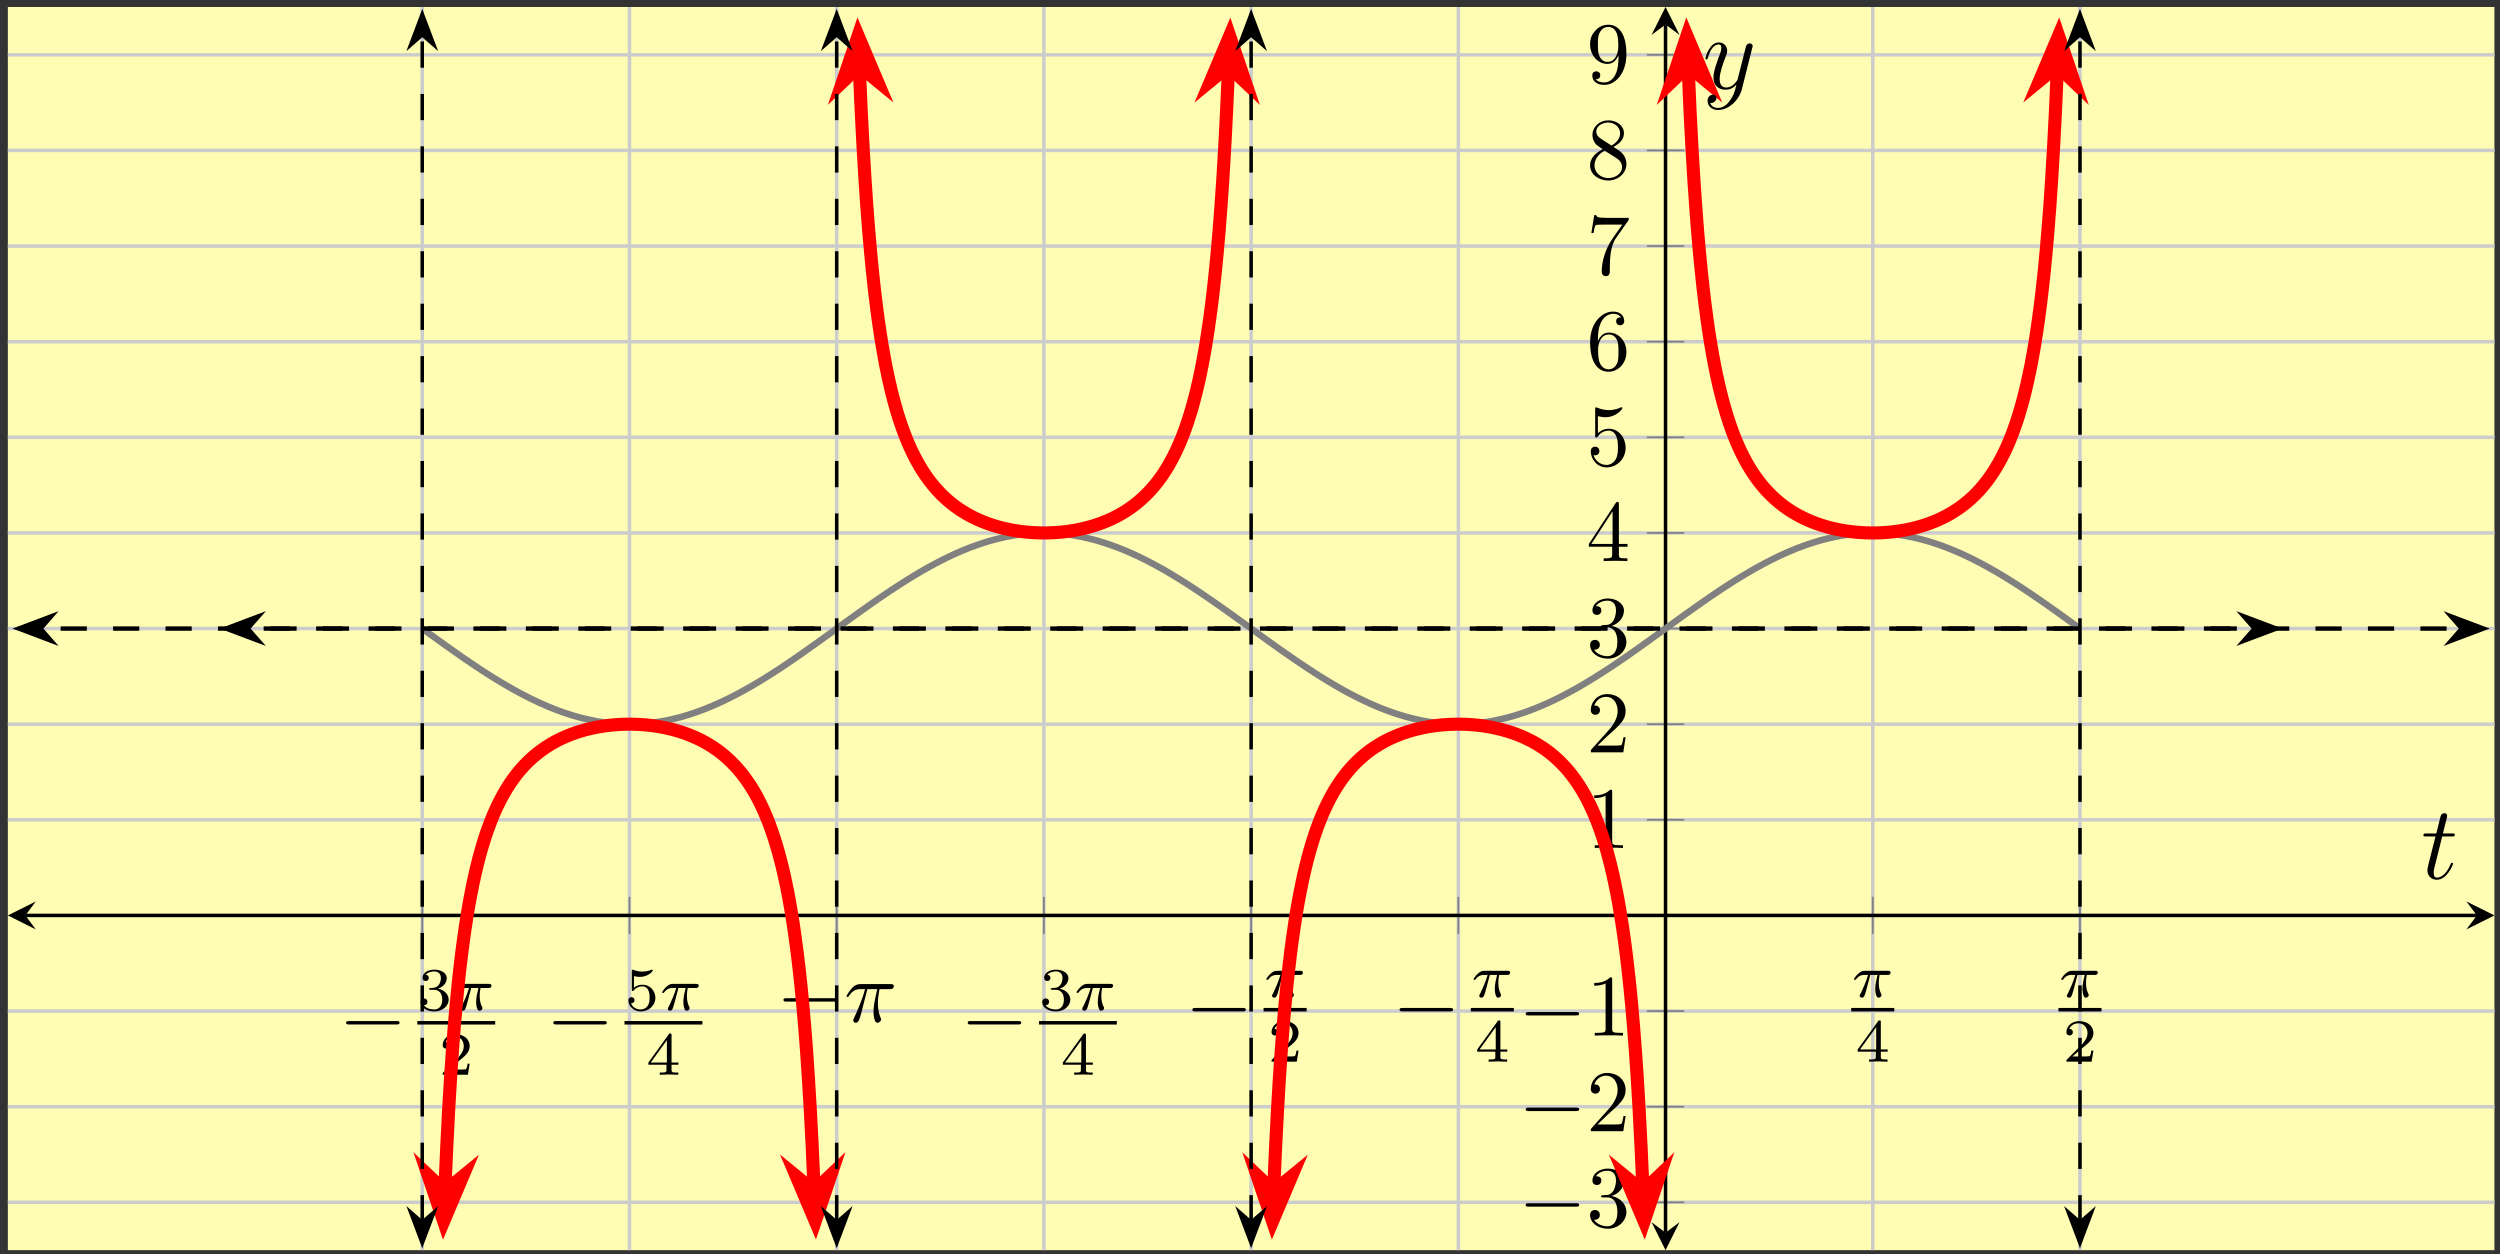
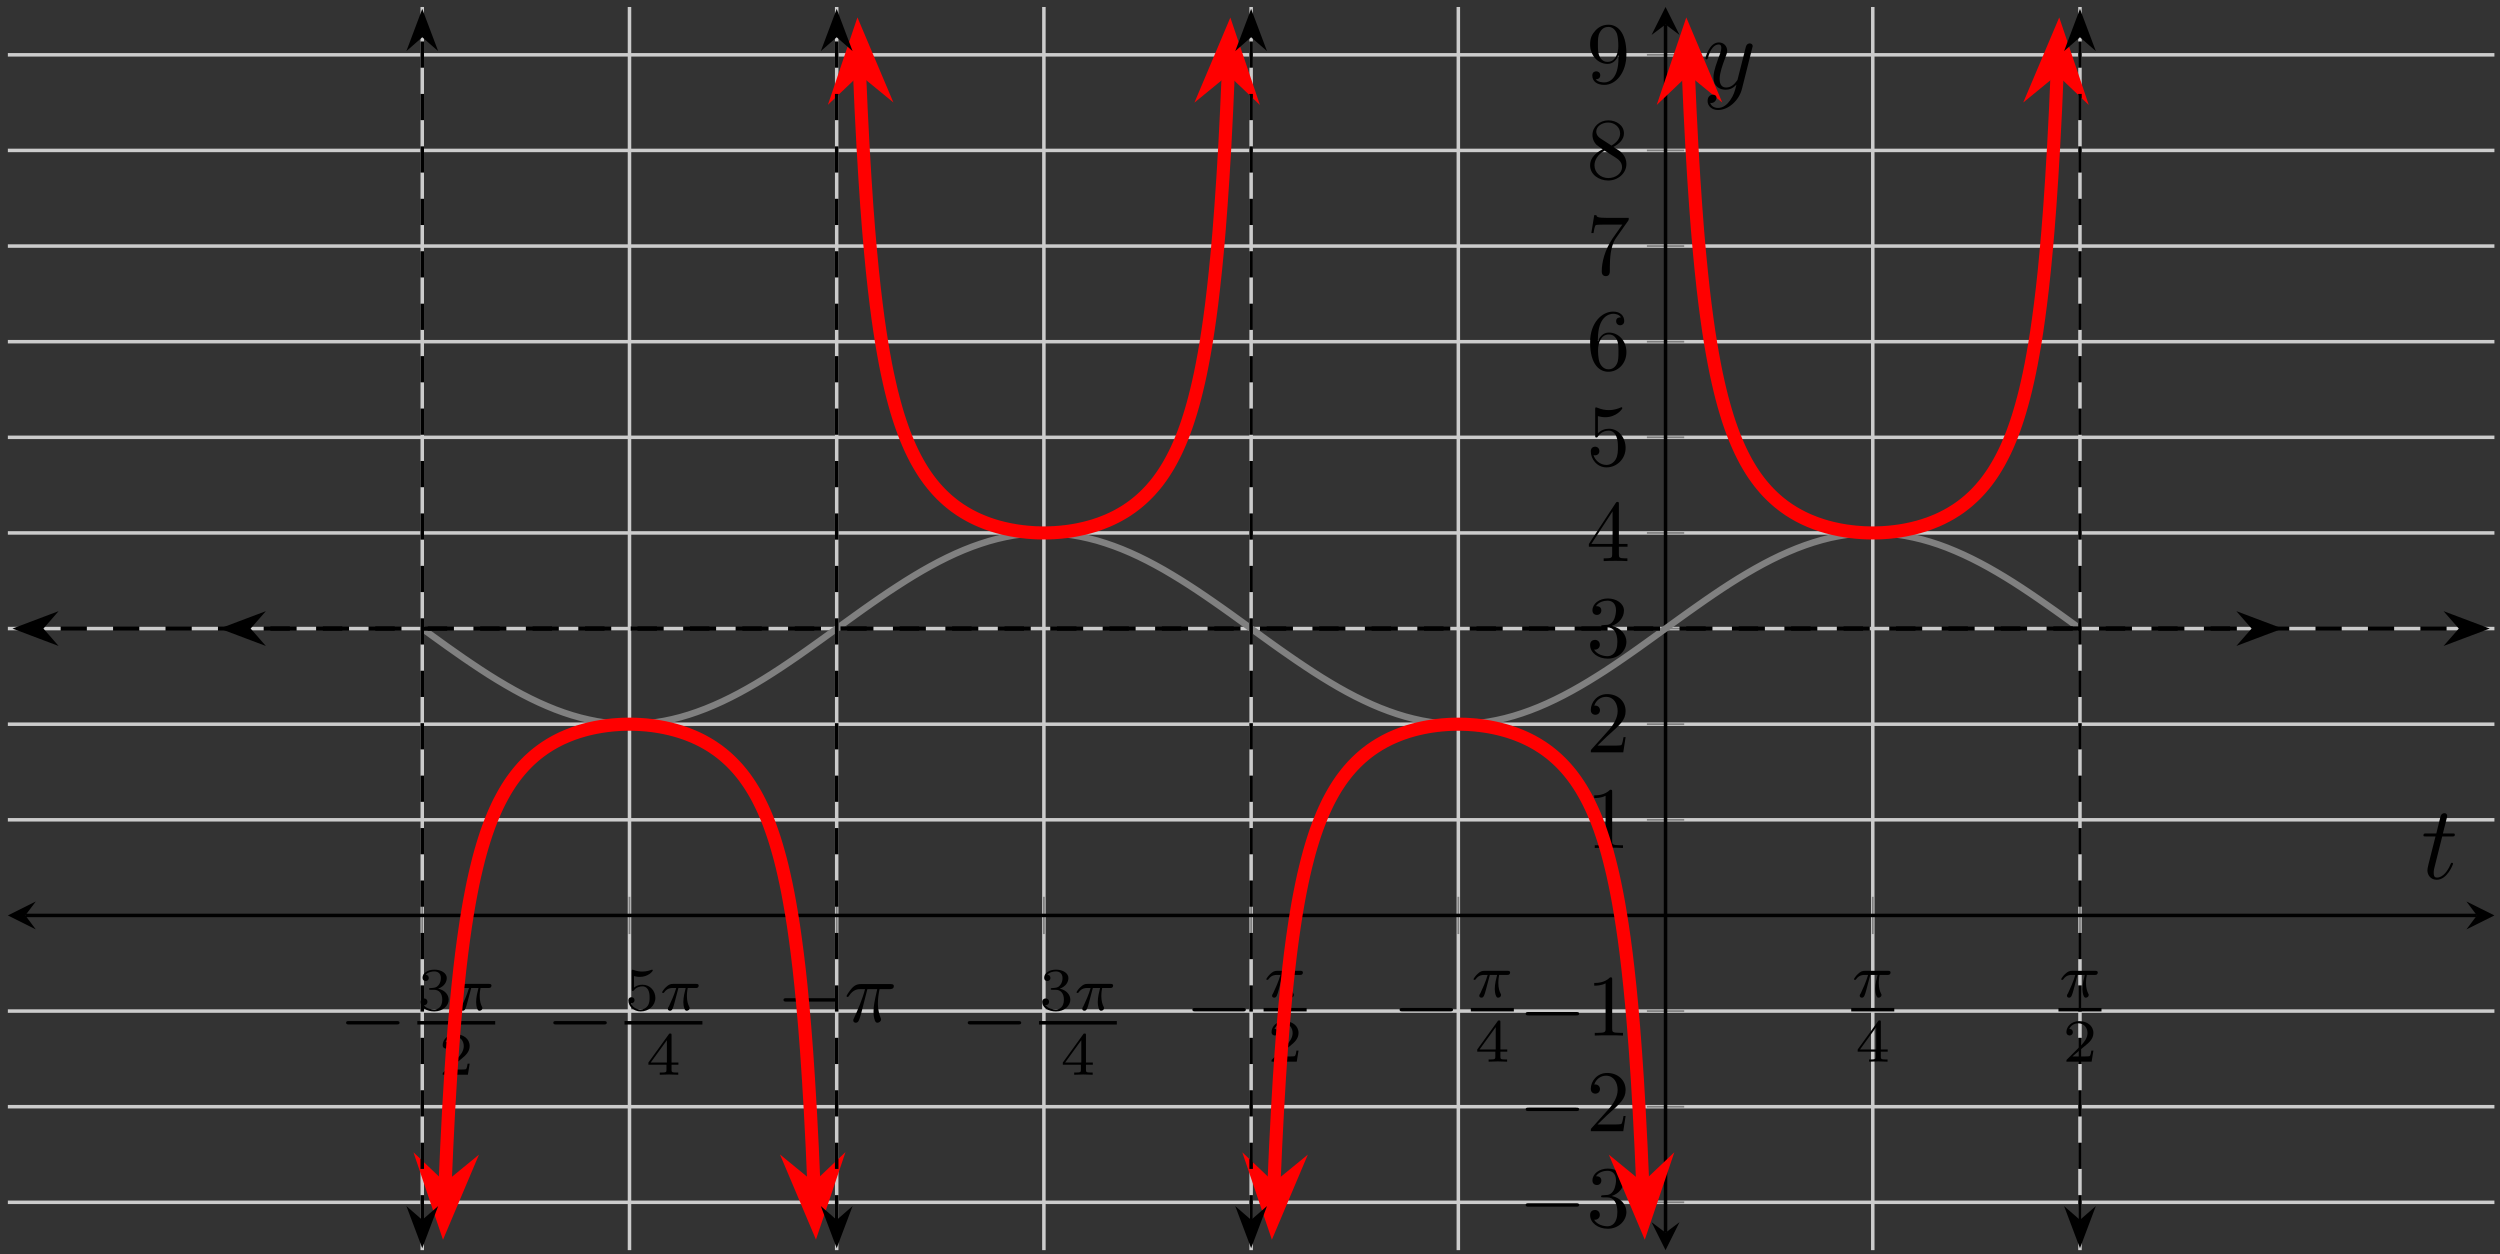
<svg xmlns="http://www.w3.org/2000/svg" xmlns:xlink="http://www.w3.org/1999/xlink" width="285pt" height="143pt" viewBox="0 0 285 143" version="1.1">
  <rect x="0" y="0" width="285" height="143" fill="#333333" stroke="none" />
  <defs>
    <g>
      <symbol overflow="visible" id="glyph0-0">
        <path style="stroke:none;" d="" />
      </symbol>
      <symbol overflow="visible" id="glyph0-1">
        <path style="stroke:none;" d="M 6.562 -2.297 C 6.734 -2.297 6.922 -2.297 6.922 -2.5 C 6.922 -2.688 6.734 -2.688 6.562 -2.688 L 1.172 -2.688 C 1 -2.688 0.828 -2.688 0.828 -2.5 C 0.828 -2.297 1 -2.297 1.172 -2.297 Z M 6.562 -2.297 " />
      </symbol>
      <symbol overflow="visible" id="glyph1-0">
        <path style="stroke:none;" d="" />
      </symbol>
      <symbol overflow="visible" id="glyph1-1">
        <path style="stroke:none;" d="M 1.906 -2.328 C 2.453 -2.328 2.844 -1.953 2.844 -1.203 C 2.844 -0.344 2.328 -0.078 1.938 -0.078 C 1.656 -0.078 1.031 -0.156 0.75 -0.578 C 1.078 -0.578 1.156 -0.812 1.156 -0.969 C 1.156 -1.188 0.984 -1.344 0.766 -1.344 C 0.578 -1.344 0.375 -1.219 0.375 -0.938 C 0.375 -0.281 1.094 0.141 1.938 0.141 C 2.906 0.141 3.578 -0.516 3.578 -1.203 C 3.578 -1.75 3.141 -2.297 2.375 -2.453 C 3.094 -2.719 3.359 -3.234 3.359 -3.672 C 3.359 -4.219 2.734 -4.625 1.953 -4.625 C 1.188 -4.625 0.594 -4.25 0.594 -3.688 C 0.594 -3.453 0.75 -3.328 0.953 -3.328 C 1.172 -3.328 1.312 -3.484 1.312 -3.672 C 1.312 -3.875 1.172 -4.031 0.953 -4.047 C 1.203 -4.344 1.672 -4.422 1.938 -4.422 C 2.25 -4.422 2.688 -4.266 2.688 -3.672 C 2.688 -3.375 2.594 -3.047 2.406 -2.844 C 2.188 -2.578 1.984 -2.562 1.641 -2.531 C 1.469 -2.516 1.453 -2.516 1.422 -2.516 C 1.406 -2.516 1.344 -2.5 1.344 -2.422 C 1.344 -2.328 1.406 -2.328 1.531 -2.328 Z M 1.906 -2.328 " />
      </symbol>
      <symbol overflow="visible" id="glyph1-2">
        <path style="stroke:none;" d="M 3.516 -1.266 L 3.281 -1.266 C 3.266 -1.109 3.188 -0.703 3.094 -0.641 C 3.047 -0.594 2.516 -0.594 2.406 -0.594 L 1.125 -0.594 C 1.859 -1.234 2.109 -1.438 2.516 -1.766 C 3.031 -2.172 3.516 -2.609 3.516 -3.266 C 3.516 -4.109 2.781 -4.625 1.891 -4.625 C 1.031 -4.625 0.438 -4.016 0.438 -3.375 C 0.438 -3.031 0.734 -2.984 0.812 -2.984 C 0.969 -2.984 1.172 -3.109 1.172 -3.359 C 1.172 -3.484 1.125 -3.734 0.766 -3.734 C 0.984 -4.219 1.453 -4.375 1.781 -4.375 C 2.484 -4.375 2.844 -3.828 2.844 -3.266 C 2.844 -2.656 2.406 -2.188 2.188 -1.938 L 0.516 -0.266 C 0.438 -0.203 0.438 -0.188 0.438 0 L 3.312 0 Z M 3.516 -1.266 " />
      </symbol>
      <symbol overflow="visible" id="glyph1-3">
        <path style="stroke:none;" d="M 1.078 -3.891 C 1.438 -3.797 1.641 -3.797 1.75 -3.797 C 2.672 -3.797 3.219 -4.422 3.219 -4.531 C 3.219 -4.609 3.172 -4.625 3.141 -4.625 C 3.125 -4.625 3.109 -4.625 3.078 -4.609 C 2.906 -4.547 2.547 -4.406 2.031 -4.406 C 1.828 -4.406 1.469 -4.422 1.016 -4.594 C 0.938 -4.625 0.922 -4.625 0.922 -4.625 C 0.828 -4.625 0.828 -4.547 0.828 -4.438 L 0.828 -2.391 C 0.828 -2.266 0.828 -2.188 0.938 -2.188 C 1 -2.188 1.016 -2.188 1.078 -2.281 C 1.375 -2.656 1.812 -2.719 2.047 -2.719 C 2.469 -2.719 2.656 -2.391 2.688 -2.328 C 2.812 -2.094 2.859 -1.828 2.859 -1.422 C 2.859 -1.219 2.859 -0.812 2.641 -0.5 C 2.469 -0.25 2.172 -0.078 1.828 -0.078 C 1.375 -0.078 0.906 -0.328 0.734 -0.797 C 1 -0.781 1.141 -0.953 1.141 -1.141 C 1.141 -1.438 0.875 -1.484 0.781 -1.484 C 0.781 -1.484 0.438 -1.484 0.438 -1.109 C 0.438 -0.484 1.016 0.141 1.844 0.141 C 2.734 0.141 3.516 -0.516 3.516 -1.406 C 3.516 -2.188 2.922 -2.906 2.062 -2.906 C 1.75 -2.906 1.391 -2.844 1.078 -2.578 Z M 1.078 -3.891 " />
      </symbol>
      <symbol overflow="visible" id="glyph1-4">
        <path style="stroke:none;" d="M 3.688 -1.141 L 3.688 -1.391 L 2.906 -1.391 L 2.906 -4.5 C 2.906 -4.641 2.906 -4.703 2.766 -4.703 C 2.672 -4.703 2.641 -4.703 2.578 -4.594 L 0.266 -1.391 L 0.266 -1.141 L 2.328 -1.141 L 2.328 -0.578 C 2.328 -0.328 2.328 -0.25 1.75 -0.25 L 1.562 -0.25 L 1.562 0 C 1.922 -0.016 2.359 -0.031 2.609 -0.031 C 2.875 -0.031 3.312 -0.016 3.672 0 L 3.672 -0.25 L 3.484 -0.25 C 2.906 -0.25 2.906 -0.328 2.906 -0.578 L 2.906 -1.141 Z M 2.375 -3.938 L 2.375 -1.391 L 0.531 -1.391 Z M 2.375 -3.938 " />
      </symbol>
      <symbol overflow="visible" id="glyph2-0">
        <path style="stroke:none;" d="" />
      </symbol>
      <symbol overflow="visible" id="glyph2-1">
        <path style="stroke:none;" d="M 2.172 -2.531 L 3 -2.531 C 2.891 -2.109 2.734 -1.484 2.734 -0.922 C 2.734 -0.641 2.781 -0.453 2.812 -0.312 C 2.922 0.047 3.016 0.062 3.125 0.062 C 3.297 0.062 3.453 -0.078 3.453 -0.25 C 3.453 -0.297 3.438 -0.328 3.406 -0.391 C 3.266 -0.656 3.141 -1.047 3.141 -1.625 C 3.141 -1.75 3.141 -2.031 3.234 -2.531 L 4.109 -2.531 C 4.234 -2.531 4.297 -2.531 4.375 -2.578 C 4.469 -2.656 4.484 -2.766 4.484 -2.797 C 4.484 -3 4.312 -3 4.188 -3 L 1.562 -3 C 1.281 -3 1.078 -2.938 0.766 -2.641 C 0.578 -2.484 0.312 -2.109 0.312 -2.047 C 0.312 -1.969 0.406 -1.969 0.438 -1.969 C 0.516 -1.969 0.516 -1.984 0.562 -2.047 C 0.906 -2.531 1.344 -2.531 1.5 -2.531 L 1.922 -2.531 C 1.703 -1.766 1.328 -0.938 1.125 -0.516 C 1.078 -0.438 1.016 -0.281 0.984 -0.266 C 0.984 -0.234 0.969 -0.203 0.969 -0.156 C 0.969 -0.047 1.047 0.062 1.219 0.062 C 1.484 0.062 1.562 -0.25 1.734 -0.875 Z M 2.172 -2.531 " />
      </symbol>
      <symbol overflow="visible" id="glyph3-0">
        <path style="stroke:none;" d="" />
      </symbol>
      <symbol overflow="visible" id="glyph3-1">
        <path style="stroke:none;" d="M 2.641 -3.719 L 3.766 -3.719 C 3.438 -2.25 3.344 -1.812 3.344 -1.141 C 3.344 -1 3.344 -0.734 3.422 -0.391 C 3.531 0.047 3.641 0.109 3.781 0.109 C 3.984 0.109 4.203 -0.062 4.203 -0.266 C 4.203 -0.328 4.203 -0.344 4.141 -0.484 C 3.844 -1.203 3.844 -1.859 3.844 -2.141 C 3.844 -2.656 3.922 -3.203 4.031 -3.719 L 5.156 -3.719 C 5.297 -3.719 5.656 -3.719 5.656 -4.062 C 5.656 -4.297 5.438 -4.297 5.25 -4.297 L 1.906 -4.297 C 1.688 -4.297 1.312 -4.297 0.875 -3.828 C 0.531 -3.438 0.266 -2.984 0.266 -2.938 C 0.266 -2.922 0.266 -2.828 0.391 -2.828 C 0.469 -2.828 0.484 -2.875 0.547 -2.953 C 1.031 -3.719 1.609 -3.719 1.812 -3.719 L 2.375 -3.719 C 2.062 -2.516 1.531 -1.312 1.109 -0.406 C 1.031 -0.25 1.031 -0.234 1.031 -0.156 C 1.031 0.031 1.188 0.109 1.312 0.109 C 1.609 0.109 1.688 -0.172 1.812 -0.531 C 1.953 -1 1.953 -1.016 2.078 -1.516 Z M 2.641 -3.719 " />
      </symbol>
      <symbol overflow="visible" id="glyph4-0">
        <path style="stroke:none;" d="" />
      </symbol>
      <symbol overflow="visible" id="glyph4-1">
        <path style="stroke:none;" d="M 2.891 -3.516 C 3.703 -3.781 4.281 -4.469 4.281 -5.266 C 4.281 -6.078 3.406 -6.641 2.453 -6.641 C 1.453 -6.641 0.688 -6.047 0.688 -5.281 C 0.688 -4.953 0.906 -4.766 1.203 -4.766 C 1.5 -4.766 1.703 -4.984 1.703 -5.281 C 1.703 -5.766 1.234 -5.766 1.094 -5.766 C 1.391 -6.266 2.047 -6.391 2.406 -6.391 C 2.828 -6.391 3.375 -6.172 3.375 -5.281 C 3.375 -5.156 3.344 -4.578 3.094 -4.141 C 2.797 -3.656 2.453 -3.625 2.203 -3.625 C 2.125 -3.609 1.891 -3.594 1.812 -3.594 C 1.734 -3.578 1.672 -3.562 1.672 -3.469 C 1.672 -3.359 1.734 -3.359 1.906 -3.359 L 2.344 -3.359 C 3.156 -3.359 3.531 -2.688 3.531 -1.703 C 3.531 -0.344 2.844 -0.062 2.406 -0.062 C 1.969 -0.062 1.219 -0.234 0.875 -0.812 C 1.219 -0.766 1.531 -0.984 1.531 -1.359 C 1.531 -1.719 1.266 -1.922 0.984 -1.922 C 0.734 -1.922 0.422 -1.781 0.422 -1.344 C 0.422 -0.438 1.344 0.219 2.438 0.219 C 3.656 0.219 4.562 -0.688 4.562 -1.703 C 4.562 -2.516 3.922 -3.297 2.891 -3.516 Z M 2.891 -3.516 " />
      </symbol>
      <symbol overflow="visible" id="glyph4-2">
        <path style="stroke:none;" d="M 1.266 -0.766 L 2.328 -1.797 C 3.875 -3.172 4.469 -3.703 4.469 -4.703 C 4.469 -5.844 3.578 -6.641 2.359 -6.641 C 1.234 -6.641 0.5 -5.719 0.5 -4.828 C 0.5 -4.281 1 -4.281 1.031 -4.281 C 1.203 -4.281 1.547 -4.391 1.547 -4.812 C 1.547 -5.062 1.359 -5.328 1.016 -5.328 C 0.938 -5.328 0.922 -5.328 0.891 -5.312 C 1.109 -5.969 1.656 -6.328 2.234 -6.328 C 3.141 -6.328 3.562 -5.516 3.562 -4.703 C 3.562 -3.906 3.078 -3.125 2.516 -2.5 L 0.609 -0.375 C 0.5 -0.266 0.5 -0.234 0.5 0 L 4.203 0 L 4.469 -1.734 L 4.234 -1.734 C 4.172 -1.438 4.109 -1 4 -0.844 C 3.938 -0.766 3.281 -0.766 3.062 -0.766 Z M 1.266 -0.766 " />
      </symbol>
      <symbol overflow="visible" id="glyph4-3">
        <path style="stroke:none;" d="M 2.938 -6.375 C 2.938 -6.625 2.938 -6.641 2.703 -6.641 C 2.078 -6 1.203 -6 0.891 -6 L 0.891 -5.688 C 1.094 -5.688 1.672 -5.688 2.188 -5.953 L 2.188 -0.781 C 2.188 -0.422 2.156 -0.312 1.266 -0.312 L 0.953 -0.312 L 0.953 0 C 1.297 -0.031 2.156 -0.031 2.562 -0.031 C 2.953 -0.031 3.828 -0.031 4.172 0 L 4.172 -0.312 L 3.859 -0.312 C 2.953 -0.312 2.938 -0.422 2.938 -0.781 Z M 2.938 -6.375 " />
      </symbol>
      <symbol overflow="visible" id="glyph4-4">
        <path style="stroke:none;" d="M 2.938 -1.641 L 2.938 -0.781 C 2.938 -0.422 2.906 -0.312 2.172 -0.312 L 1.969 -0.312 L 1.969 0 C 2.375 -0.031 2.891 -0.031 3.312 -0.031 C 3.734 -0.031 4.25 -0.031 4.672 0 L 4.672 -0.312 L 4.453 -0.312 C 3.719 -0.312 3.703 -0.422 3.703 -0.781 L 3.703 -1.641 L 4.688 -1.641 L 4.688 -1.953 L 3.703 -1.953 L 3.703 -6.484 C 3.703 -6.688 3.703 -6.75 3.531 -6.75 C 3.453 -6.75 3.422 -6.75 3.344 -6.625 L 0.281 -1.953 L 0.281 -1.641 Z M 2.984 -1.953 L 0.562 -1.953 L 2.984 -5.672 Z M 2.984 -1.953 " />
      </symbol>
      <symbol overflow="visible" id="glyph4-5">
        <path style="stroke:none;" d="M 4.469 -2 C 4.469 -3.188 3.656 -4.188 2.578 -4.188 C 2.109 -4.188 1.672 -4.031 1.312 -3.672 L 1.312 -5.625 C 1.516 -5.562 1.844 -5.5 2.156 -5.5 C 3.391 -5.5 4.094 -6.406 4.094 -6.531 C 4.094 -6.594 4.062 -6.641 3.984 -6.641 C 3.984 -6.641 3.953 -6.641 3.906 -6.609 C 3.703 -6.516 3.219 -6.312 2.547 -6.312 C 2.156 -6.312 1.688 -6.391 1.219 -6.594 C 1.141 -6.625 1.125 -6.625 1.109 -6.625 C 1 -6.625 1 -6.547 1 -6.391 L 1 -3.438 C 1 -3.266 1 -3.188 1.141 -3.188 C 1.219 -3.188 1.234 -3.203 1.281 -3.266 C 1.391 -3.422 1.75 -3.969 2.562 -3.969 C 3.078 -3.969 3.328 -3.516 3.406 -3.328 C 3.562 -2.953 3.594 -2.578 3.594 -2.078 C 3.594 -1.719 3.594 -1.125 3.344 -0.703 C 3.109 -0.312 2.734 -0.062 2.281 -0.062 C 1.562 -0.062 0.984 -0.594 0.812 -1.172 C 0.844 -1.172 0.875 -1.156 0.984 -1.156 C 1.312 -1.156 1.484 -1.406 1.484 -1.641 C 1.484 -1.891 1.312 -2.141 0.984 -2.141 C 0.844 -2.141 0.5 -2.062 0.5 -1.609 C 0.5 -0.75 1.188 0.219 2.297 0.219 C 3.453 0.219 4.469 -0.734 4.469 -2 Z M 4.469 -2 " />
      </symbol>
      <symbol overflow="visible" id="glyph4-6">
        <path style="stroke:none;" d="M 1.312 -3.266 L 1.312 -3.516 C 1.312 -6.031 2.547 -6.391 3.062 -6.391 C 3.297 -6.391 3.719 -6.328 3.938 -5.984 C 3.781 -5.984 3.391 -5.984 3.391 -5.547 C 3.391 -5.234 3.625 -5.078 3.844 -5.078 C 4 -5.078 4.312 -5.172 4.312 -5.562 C 4.312 -6.156 3.875 -6.641 3.047 -6.641 C 1.766 -6.641 0.422 -5.359 0.422 -3.156 C 0.422 -0.484 1.578 0.219 2.5 0.219 C 3.609 0.219 4.562 -0.719 4.562 -2.031 C 4.562 -3.297 3.672 -4.25 2.562 -4.25 C 1.891 -4.25 1.516 -3.75 1.312 -3.266 Z M 2.5 -0.062 C 1.875 -0.062 1.578 -0.656 1.516 -0.812 C 1.328 -1.281 1.328 -2.078 1.328 -2.25 C 1.328 -3.031 1.656 -4.031 2.547 -4.031 C 2.719 -4.031 3.172 -4.031 3.484 -3.406 C 3.656 -3.047 3.656 -2.531 3.656 -2.047 C 3.656 -1.562 3.656 -1.062 3.484 -0.703 C 3.188 -0.109 2.734 -0.062 2.5 -0.062 Z M 2.5 -0.062 " />
      </symbol>
      <symbol overflow="visible" id="glyph4-7">
        <path style="stroke:none;" d="M 4.75 -6.078 C 4.828 -6.188 4.828 -6.203 4.828 -6.422 L 2.406 -6.422 C 1.203 -6.422 1.172 -6.547 1.141 -6.734 L 0.891 -6.734 L 0.562 -4.688 L 0.812 -4.688 C 0.844 -4.844 0.922 -5.469 1.062 -5.594 C 1.125 -5.656 1.906 -5.656 2.031 -5.656 L 4.094 -5.656 C 3.984 -5.5 3.203 -4.406 2.984 -4.078 C 2.078 -2.734 1.75 -1.344 1.75 -0.328 C 1.75 -0.234 1.75 0.219 2.219 0.219 C 2.672 0.219 2.672 -0.234 2.672 -0.328 L 2.672 -0.844 C 2.672 -1.391 2.703 -1.938 2.781 -2.469 C 2.828 -2.703 2.953 -3.562 3.406 -4.172 Z M 4.75 -6.078 " />
      </symbol>
      <symbol overflow="visible" id="glyph4-8">
        <path style="stroke:none;" d="M 1.625 -4.562 C 1.172 -4.859 1.125 -5.188 1.125 -5.359 C 1.125 -5.969 1.781 -6.391 2.484 -6.391 C 3.203 -6.391 3.844 -5.875 3.844 -5.156 C 3.844 -4.578 3.453 -4.109 2.859 -3.766 Z M 3.078 -3.609 C 3.797 -3.984 4.281 -4.5 4.281 -5.156 C 4.281 -6.078 3.406 -6.641 2.5 -6.641 C 1.5 -6.641 0.688 -5.906 0.688 -4.969 C 0.688 -4.797 0.703 -4.344 1.125 -3.875 C 1.234 -3.766 1.609 -3.516 1.859 -3.344 C 1.281 -3.047 0.422 -2.5 0.422 -1.5 C 0.422 -0.453 1.438 0.219 2.484 0.219 C 3.609 0.219 4.562 -0.609 4.562 -1.672 C 4.562 -2.031 4.453 -2.484 4.062 -2.906 C 3.875 -3.109 3.719 -3.203 3.078 -3.609 Z M 2.078 -3.188 L 3.312 -2.406 C 3.594 -2.219 4.062 -1.922 4.062 -1.312 C 4.062 -0.578 3.312 -0.062 2.5 -0.062 C 1.641 -0.062 0.922 -0.672 0.922 -1.5 C 0.922 -2.078 1.234 -2.719 2.078 -3.188 Z M 2.078 -3.188 " />
      </symbol>
      <symbol overflow="visible" id="glyph4-9">
        <path style="stroke:none;" d="M 3.656 -3.172 L 3.656 -2.844 C 3.656 -0.516 2.625 -0.062 2.047 -0.062 C 1.875 -0.062 1.328 -0.078 1.062 -0.422 C 1.5 -0.422 1.578 -0.703 1.578 -0.875 C 1.578 -1.188 1.344 -1.328 1.125 -1.328 C 0.969 -1.328 0.672 -1.25 0.672 -0.859 C 0.672 -0.188 1.203 0.219 2.047 0.219 C 3.344 0.219 4.562 -1.141 4.562 -3.281 C 4.562 -5.969 3.406 -6.641 2.516 -6.641 C 1.969 -6.641 1.484 -6.453 1.062 -6.016 C 0.641 -5.562 0.422 -5.141 0.422 -4.391 C 0.422 -3.156 1.297 -2.172 2.406 -2.172 C 3.016 -2.172 3.422 -2.594 3.656 -3.172 Z M 2.422 -2.406 C 2.266 -2.406 1.797 -2.406 1.5 -3.031 C 1.312 -3.406 1.312 -3.891 1.312 -4.391 C 1.312 -4.922 1.312 -5.391 1.531 -5.766 C 1.797 -6.266 2.172 -6.391 2.516 -6.391 C 2.984 -6.391 3.312 -6.047 3.484 -5.609 C 3.594 -5.281 3.641 -4.656 3.641 -4.203 C 3.641 -3.375 3.297 -2.406 2.422 -2.406 Z M 2.422 -2.406 " />
      </symbol>
      <symbol overflow="visible" id="glyph5-0">
        <path style="stroke:none;" d="" />
      </symbol>
      <symbol overflow="visible" id="glyph5-1">
        <path style="stroke:none;" d="M 2.406 -4.812 L 3.5 -4.812 C 3.734 -4.812 3.844 -4.812 3.844 -5.016 C 3.844 -5.156 3.781 -5.156 3.531 -5.156 L 2.484 -5.156 L 2.922 -6.891 C 2.969 -7.062 2.969 -7.094 2.969 -7.172 C 2.969 -7.359 2.828 -7.469 2.672 -7.469 C 2.562 -7.469 2.297 -7.438 2.203 -7.047 L 1.734 -5.156 L 0.609 -5.156 C 0.375 -5.156 0.266 -5.156 0.266 -4.922 C 0.266 -4.812 0.344 -4.812 0.578 -4.812 L 1.641 -4.812 L 0.844 -1.656 C 0.75 -1.234 0.719 -1.109 0.719 -0.953 C 0.719 -0.391 1.109 0.125 1.781 0.125 C 2.984 0.125 3.641 -1.625 3.641 -1.703 C 3.641 -1.781 3.578 -1.812 3.516 -1.812 C 3.484 -1.812 3.438 -1.812 3.422 -1.766 C 3.406 -1.75 3.391 -1.75 3.312 -1.547 C 3.062 -0.953 2.516 -0.125 1.812 -0.125 C 1.453 -0.125 1.438 -0.422 1.438 -0.688 C 1.438 -0.688 1.438 -0.922 1.469 -1.062 Z M 2.406 -4.812 " />
      </symbol>
      <symbol overflow="visible" id="glyph5-2">
        <path style="stroke:none;" d="M 3.141 1.344 C 2.828 1.797 2.359 2.203 1.766 2.203 C 1.625 2.203 1.047 2.172 0.875 1.625 C 0.906 1.641 0.969 1.641 0.984 1.641 C 1.344 1.641 1.594 1.328 1.594 1.047 C 1.594 0.781 1.359 0.688 1.188 0.688 C 0.984 0.688 0.578 0.828 0.578 1.406 C 0.578 2.016 1.094 2.438 1.766 2.438 C 2.969 2.438 4.172 1.344 4.5 0.016 L 5.672 -4.656 C 5.688 -4.703 5.719 -4.781 5.719 -4.859 C 5.719 -5.031 5.562 -5.156 5.391 -5.156 C 5.281 -5.156 5.031 -5.109 4.938 -4.75 L 4.047 -1.234 C 4 -1.016 4 -0.984 3.891 -0.859 C 3.656 -0.531 3.266 -0.125 2.688 -0.125 C 2.016 -0.125 1.953 -0.781 1.953 -1.094 C 1.953 -1.781 2.281 -2.703 2.609 -3.562 C 2.734 -3.906 2.812 -4.078 2.812 -4.312 C 2.812 -4.812 2.453 -5.266 1.859 -5.266 C 0.766 -5.266 0.328 -3.531 0.328 -3.438 C 0.328 -3.391 0.375 -3.328 0.453 -3.328 C 0.562 -3.328 0.578 -3.375 0.625 -3.547 C 0.906 -4.547 1.359 -5.031 1.828 -5.031 C 1.938 -5.031 2.141 -5.031 2.141 -4.641 C 2.141 -4.328 2.016 -3.984 1.828 -3.531 C 1.25 -1.953 1.25 -1.562 1.25 -1.281 C 1.25 -0.141 2.062 0.125 2.656 0.125 C 3 0.125 3.438 0.016 3.844 -0.438 L 3.859 -0.422 C 3.688 0.281 3.562 0.75 3.141 1.344 Z M 3.141 1.344 " />
      </symbol>
    </g>
    <clipPath id="clip1">
      <path d="M 0.895 63 L 13 63 L 13 81 L 0.895 81 Z M 0.895 63 " />
    </clipPath>
    <clipPath id="clip2">
      <path d="M 272 63 L 284.363 63 L 284.363 81 L 272 81 Z M 272 63 " />
    </clipPath>
    <clipPath id="clip3">
      <path d="M 29 61 L 114 61 L 114 142.516 L 29 142.516 Z M 29 61 " />
    </clipPath>
    <clipPath id="clip4">
      <path d="M 27 112 L 74 112 L 74 142.516 L 27 142.516 Z M 27 112 " />
    </clipPath>
    <clipPath id="clip5">
      <path d="M 69 112 L 116 112 L 116 142.516 L 69 142.516 Z M 69 112 " />
    </clipPath>
    <clipPath id="clip6">
      <path d="M 76 0.797 L 162 0.797 L 162 82 L 76 82 Z M 76 0.797 " />
    </clipPath>
    <clipPath id="clip7">
      <path d="M 74 0.797 L 122 0.797 L 122 31 L 74 31 Z M 74 0.797 " />
    </clipPath>
    <clipPath id="clip8">
      <path d="M 116 0.797 L 164 0.797 L 164 31 L 116 31 Z M 116 0.797 " />
    </clipPath>
    <clipPath id="clip9">
      <path d="M 124 61 L 209 61 L 209 142.516 L 124 142.516 Z M 124 61 " />
    </clipPath>
    <clipPath id="clip10">
      <path d="M 122 112 L 169 112 L 169 142.516 L 122 142.516 Z M 122 112 " />
    </clipPath>
    <clipPath id="clip11">
      <path d="M 164 112 L 211 112 L 211 142.516 L 164 142.516 Z M 164 112 " />
    </clipPath>
    <clipPath id="clip12">
      <path d="M 171 0.797 L 256 0.797 L 256 82 L 171 82 Z M 171 0.797 " />
    </clipPath>
    <clipPath id="clip13">
      <path d="M 169 0.797 L 216 0.797 L 216 31 L 169 31 Z M 169 0.797 " />
    </clipPath>
    <clipPath id="clip14">
      <path d="M 211 0.797 L 258 0.797 L 258 31 L 211 31 Z M 211 0.797 " />
    </clipPath>
    <clipPath id="clip15">
      <path d="M 41 132 L 56 132 L 56 142.516 L 41 142.516 Z M 41 132 " />
    </clipPath>
    <clipPath id="clip16">
      <path d="M 41 0.797 L 56 0.797 L 56 11 L 41 11 Z M 41 0.797 " />
    </clipPath>
    <clipPath id="clip17">
      <path d="M 88 132 L 103 132 L 103 142.516 L 88 142.516 Z M 88 132 " />
    </clipPath>
    <clipPath id="clip18">
      <path d="M 88 0.797 L 103 0.797 L 103 11 L 88 11 Z M 88 0.797 " />
    </clipPath>
    <clipPath id="clip19">
      <path d="M 135 132 L 150 132 L 150 142.516 L 135 142.516 Z M 135 132 " />
    </clipPath>
    <clipPath id="clip20">
      <path d="M 135 0.797 L 150 0.797 L 150 11 L 135 11 Z M 135 0.797 " />
    </clipPath>
    <clipPath id="clip21">
      <path d="M 230 132 L 245 132 L 245 142.516 L 230 142.516 Z M 230 132 " />
    </clipPath>
    <clipPath id="clip22">
      <path d="M 230 0.797 L 245 0.797 L 245 11 L 230 11 Z M 230 0.797 " />
    </clipPath>
  </defs>
  <g id="surface1">
-     <path style=" stroke:none;fill-rule:nonzero;fill:rgb(100%,98.47%,70.001%);fill-opacity:1;" d="M 0.895 142.516 L 284.363 142.516 L 284.363 0.797 L 0.895 0.797 Z M 0.895 142.516 " />
    <path style="fill:none;stroke-width:0.399;stroke-linecap:butt;stroke-linejoin:miter;stroke:rgb(79.999%,79.999%,79.999%);stroke-opacity:1;stroke-miterlimit:10;" d="M 47.243 -0.001 L 47.243 141.718 M 70.868 -0.001 L 70.868 141.718 M 94.489 -0.001 L 94.489 141.718 M 118.11 -0.001 L 118.11 141.718 M 141.735 -0.001 L 141.735 141.718 M 165.356 -0.001 L 165.356 141.718 M 212.602 -0.001 L 212.602 141.718 M 236.223 -0.001 L 236.223 141.718 " transform="matrix(1,0,0,-1,0.894,142.515)" />
    <path style="fill:none;stroke-width:0.399;stroke-linecap:butt;stroke-linejoin:miter;stroke:rgb(79.999%,79.999%,79.999%);stroke-opacity:1;stroke-miterlimit:10;" d="M 0.001 5.452 L 283.469 5.452 M 0.001 16.351 L 283.469 16.351 M 0.001 27.253 L 283.469 27.253 M 0.001 49.058 L 283.469 49.058 M 0.001 59.956 L 283.469 59.956 M 0.001 70.859 L 283.469 70.859 M 0.001 81.761 L 283.469 81.761 M 0.001 92.66 L 283.469 92.66 M 0.001 103.562 L 283.469 103.562 M 0.001 114.464 L 283.469 114.464 M 0.001 125.367 L 283.469 125.367 M 0.001 136.265 L 283.469 136.265 " transform="matrix(1,0,0,-1,0.894,142.515)" />
    <path style="fill:none;stroke-width:0.199;stroke-linecap:butt;stroke-linejoin:miter;stroke:rgb(50%,50%,50%);stroke-opacity:1;stroke-miterlimit:10;" d="M 47.243 36.031 L 47.243 40.281 M 70.868 36.031 L 70.868 40.281 M 94.489 36.031 L 94.489 40.281 M 118.11 36.031 L 118.11 40.281 M 141.735 36.031 L 141.735 40.281 M 165.356 36.031 L 165.356 40.281 M 212.602 36.031 L 212.602 40.281 M 236.223 36.031 L 236.223 40.281 " transform="matrix(1,0,0,-1,0.894,142.515)" />
    <path style="fill:none;stroke-width:0.199;stroke-linecap:butt;stroke-linejoin:miter;stroke:rgb(50%,50%,50%);stroke-opacity:1;stroke-miterlimit:10;" d="M 186.852 5.452 L 191.106 5.452 M 186.852 16.351 L 191.106 16.351 M 186.852 27.253 L 191.106 27.253 M 186.852 49.058 L 191.106 49.058 M 186.852 59.956 L 191.106 59.956 M 186.852 70.859 L 191.106 70.859 M 186.852 81.761 L 191.106 81.761 M 186.852 92.66 L 191.106 92.66 M 186.852 103.562 L 191.106 103.562 M 186.852 114.464 L 191.106 114.464 M 186.852 125.367 L 191.106 125.367 M 186.852 136.265 L 191.106 136.265 " transform="matrix(1,0,0,-1,0.894,142.515)" />
    <path style="fill:none;stroke-width:0.399;stroke-linecap:butt;stroke-linejoin:miter;stroke:rgb(0%,0%,0%);stroke-opacity:1;stroke-miterlimit:10;" d="M 1.993 38.156 L 281.473 38.156 " transform="matrix(1,0,0,-1,0.894,142.515)" />
    <path style=" stroke:none;fill-rule:nonzero;fill:rgb(0%,0%,0%);fill-opacity:1;" d="M 0.895 104.359 L 4.082 105.953 L 2.887 104.359 L 4.082 102.766 " />
    <path style=" stroke:none;fill-rule:nonzero;fill:rgb(0%,0%,0%);fill-opacity:1;" d="M 284.363 104.359 L 281.172 102.766 L 282.367 104.359 L 281.172 105.953 " />
    <path style="fill:none;stroke-width:0.399;stroke-linecap:butt;stroke-linejoin:miter;stroke:rgb(0%,0%,0%);stroke-opacity:1;stroke-miterlimit:10;" d="M 188.977 1.992 L 188.977 139.726 " transform="matrix(1,0,0,-1,0.894,142.515)" />
    <path style=" stroke:none;fill-rule:nonzero;fill:rgb(0%,0%,0%);fill-opacity:1;" d="M 189.871 142.516 L 191.465 139.328 L 189.871 140.523 L 188.277 139.328 " />
    <path style=" stroke:none;fill-rule:nonzero;fill:rgb(0%,0%,0%);fill-opacity:1;" d="M 189.871 0.797 L 188.277 3.984 L 189.871 2.789 L 191.465 3.984 " />
    <g style="fill:rgb(0%,0%,0%);fill-opacity:1;">
      <use xlink:href="#glyph0-1" x="38.628" y="119.087" />
    </g>
    <g style="fill:rgb(0%,0%,0%);fill-opacity:1;">
      <use xlink:href="#glyph1-1" x="47.573" y="115.164" />
    </g>
    <g style="fill:rgb(0%,0%,0%);fill-opacity:1;">
      <use xlink:href="#glyph2-1" x="51.544" y="115.164" />
    </g>
    <path style="fill:none;stroke-width:0.399;stroke-linecap:butt;stroke-linejoin:miter;stroke:rgb(0%,0%,0%);stroke-opacity:1;stroke-miterlimit:10;" d="M 58.039 -124.827 L 66.918 -124.827 " transform="matrix(1,0,0,-1,-10.465,-8.229)" />
    <g style="fill:rgb(0%,0%,0%);fill-opacity:1;">
      <use xlink:href="#glyph1-2" x="50.027" y="122.522" />
    </g>
    <g style="fill:rgb(0%,0%,0%);fill-opacity:1;">
      <use xlink:href="#glyph0-1" x="62.251" y="119.087" />
    </g>
    <g style="fill:rgb(0%,0%,0%);fill-opacity:1;">
      <use xlink:href="#glyph1-3" x="71.196" y="115.164" />
    </g>
    <g style="fill:rgb(0%,0%,0%);fill-opacity:1;">
      <use xlink:href="#glyph2-1" x="75.167" y="115.164" />
    </g>
    <path style="fill:none;stroke-width:0.399;stroke-linecap:butt;stroke-linejoin:miter;stroke:rgb(0%,0%,0%);stroke-opacity:1;stroke-miterlimit:10;" d="M 58.037 -124.827 L 66.916 -124.827 " transform="matrix(1,0,0,-1,13.158,-8.229)" />
    <g style="fill:rgb(0%,0%,0%);fill-opacity:1;">
      <use xlink:href="#glyph1-4" x="73.65" y="122.522" />
    </g>
    <g style="fill:rgb(0%,0%,0%);fill-opacity:1;">
      <use xlink:href="#glyph0-1" x="88.49" y="116.482" />
    </g>
    <g style="fill:rgb(0%,0%,0%);fill-opacity:1;">
      <use xlink:href="#glyph3-1" x="96.239" y="116.482" />
    </g>
    <g style="fill:rgb(0%,0%,0%);fill-opacity:1;">
      <use xlink:href="#glyph0-1" x="109.495" y="119.087" />
    </g>
    <g style="fill:rgb(0%,0%,0%);fill-opacity:1;">
      <use xlink:href="#glyph1-1" x="118.44" y="115.164" />
    </g>
    <g style="fill:rgb(0%,0%,0%);fill-opacity:1;">
      <use xlink:href="#glyph2-1" x="122.411" y="115.164" />
    </g>
    <path style="fill:none;stroke-width:0.399;stroke-linecap:butt;stroke-linejoin:miter;stroke:rgb(0%,0%,0%);stroke-opacity:1;stroke-miterlimit:10;" d="M 58.039 -124.827 L 66.918 -124.827 " transform="matrix(1,0,0,-1,60.402,-8.229)" />
    <g style="fill:rgb(0%,0%,0%);fill-opacity:1;">
      <use xlink:href="#glyph1-4" x="120.894" y="122.522" />
    </g>
    <g style="fill:rgb(0%,0%,0%);fill-opacity:1;">
      <use xlink:href="#glyph0-1" x="135.103" y="117.596" />
    </g>
    <g style="fill:rgb(0%,0%,0%);fill-opacity:1;">
      <use xlink:href="#glyph2-1" x="144.048" y="113.673" />
    </g>
    <path style="fill:none;stroke-width:0.399;stroke-linecap:butt;stroke-linejoin:miter;stroke:rgb(0%,0%,0%);stroke-opacity:1;stroke-miterlimit:10;" d="M 58.037 -124.825 L 62.947 -124.825 " transform="matrix(1,0,0,-1,86.01,-9.72)" />
    <g style="fill:rgb(0%,0%,0%);fill-opacity:1;">
      <use xlink:href="#glyph1-2" x="144.517" y="121.031" />
    </g>
    <g style="fill:rgb(0%,0%,0%);fill-opacity:1;">
      <use xlink:href="#glyph0-1" x="158.725" y="117.596" />
    </g>
    <g style="fill:rgb(0%,0%,0%);fill-opacity:1;">
      <use xlink:href="#glyph2-1" x="167.67" y="113.673" />
    </g>
    <path style="fill:none;stroke-width:0.399;stroke-linecap:butt;stroke-linejoin:miter;stroke:rgb(0%,0%,0%);stroke-opacity:1;stroke-miterlimit:10;" d="M 58.04 -124.825 L 62.946 -124.825 " transform="matrix(1,0,0,-1,109.632,-9.72)" />
    <g style="fill:rgb(0%,0%,0%);fill-opacity:1;">
      <use xlink:href="#glyph1-4" x="168.139" y="121.031" />
    </g>
    <g style="fill:rgb(0%,0%,0%);fill-opacity:1;">
      <use xlink:href="#glyph2-1" x="211.04" y="113.673" />
    </g>
    <path style="fill:none;stroke-width:0.399;stroke-linecap:butt;stroke-linejoin:miter;stroke:rgb(0%,0%,0%);stroke-opacity:1;stroke-miterlimit:10;" d="M 50.288 -124.825 L 55.198 -124.825 " transform="matrix(1,0,0,-1,160.751,-9.72)" />
    <g style="fill:rgb(0%,0%,0%);fill-opacity:1;">
      <use xlink:href="#glyph1-4" x="211.509" y="121.031" />
    </g>
    <g style="fill:rgb(0%,0%,0%);fill-opacity:1;">
      <use xlink:href="#glyph2-1" x="234.663" y="113.673" />
    </g>
    <path style="fill:none;stroke-width:0.399;stroke-linecap:butt;stroke-linejoin:miter;stroke:rgb(0%,0%,0%);stroke-opacity:1;stroke-miterlimit:10;" d="M 50.29 -124.825 L 55.196 -124.825 " transform="matrix(1,0,0,-1,184.374,-9.72)" />
    <g style="fill:rgb(0%,0%,0%);fill-opacity:1;">
      <use xlink:href="#glyph1-2" x="235.132" y="121.031" />
    </g>
    <g style="fill:rgb(0%,0%,0%);fill-opacity:1;">
      <use xlink:href="#glyph0-1" x="173.101" y="139.859" />
    </g>
    <g style="fill:rgb(0%,0%,0%);fill-opacity:1;">
      <use xlink:href="#glyph4-1" x="180.85" y="139.859" />
    </g>
    <g style="fill:rgb(0%,0%,0%);fill-opacity:1;">
      <use xlink:href="#glyph0-1" x="173.101" y="128.958" />
    </g>
    <g style="fill:rgb(0%,0%,0%);fill-opacity:1;">
      <use xlink:href="#glyph4-2" x="180.85" y="128.958" />
    </g>
    <g style="fill:rgb(0%,0%,0%);fill-opacity:1;">
      <use xlink:href="#glyph0-1" x="173.101" y="118.057" />
    </g>
    <g style="fill:rgb(0%,0%,0%);fill-opacity:1;">
      <use xlink:href="#glyph4-3" x="180.85" y="118.057" />
    </g>
    <g style="fill:rgb(0%,0%,0%);fill-opacity:1;">
      <use xlink:href="#glyph4-3" x="180.85" y="96.669" />
    </g>
    <g style="fill:rgb(0%,0%,0%);fill-opacity:1;">
      <use xlink:href="#glyph4-2" x="180.85" y="85.768" />
    </g>
    <g style="fill:rgb(0%,0%,0%);fill-opacity:1;">
      <use xlink:href="#glyph4-1" x="180.85" y="74.867" />
    </g>
    <g style="fill:rgb(0%,0%,0%);fill-opacity:1;">
      <use xlink:href="#glyph4-4" x="180.85" y="63.965" />
    </g>
    <g style="fill:rgb(0%,0%,0%);fill-opacity:1;">
      <use xlink:href="#glyph4-5" x="180.85" y="53.064" />
    </g>
    <g style="fill:rgb(0%,0%,0%);fill-opacity:1;">
      <use xlink:href="#glyph4-6" x="180.85" y="42.162" />
    </g>
    <g style="fill:rgb(0%,0%,0%);fill-opacity:1;">
      <use xlink:href="#glyph4-7" x="180.85" y="31.261" />
    </g>
    <g style="fill:rgb(0%,0%,0%);fill-opacity:1;">
      <use xlink:href="#glyph4-8" x="180.85" y="20.36" />
    </g>
    <g style="fill:rgb(0%,0%,0%);fill-opacity:1;">
      <use xlink:href="#glyph4-9" x="180.85" y="9.459" />
    </g>
    <path style="fill:none;stroke-width:0.747;stroke-linecap:butt;stroke-linejoin:miter;stroke:rgb(50%,50%,50%);stroke-opacity:1;stroke-miterlimit:10;" d="M 47.243 70.859 L 48.196 70.171 L 50.094 68.804 L 51.044 68.136 L 51.993 67.472 L 52.942 66.828 L 53.891 66.195 L 54.84 65.581 L 55.79 64.992 L 56.743 64.425 L 57.692 63.882 L 58.641 63.367 L 59.59 62.882 L 60.54 62.429 L 61.489 62.011 L 62.438 61.624 L 63.387 61.277 L 64.336 60.968 L 65.286 60.699 L 66.239 60.472 L 67.188 60.281 L 68.137 60.136 L 69.086 60.035 L 70.036 59.976 L 70.985 59.956 L 71.934 59.984 L 72.883 60.054 L 73.833 60.171 L 74.786 60.324 L 75.735 60.523 L 76.684 60.761 L 77.633 61.042 L 78.583 61.363 L 79.532 61.718 L 80.481 62.113 L 81.43 62.538 L 82.379 62.999 L 83.333 63.492 L 84.282 64.015 L 85.231 64.562 L 86.18 65.136 L 87.129 65.734 L 88.079 66.351 L 89.028 66.988 L 89.977 67.636 L 90.926 68.3 L 91.876 68.976 L 92.829 69.656 L 95.676 71.718 L 96.626 72.402 L 97.575 73.081 L 98.524 73.749 L 99.473 74.406 L 100.422 75.05 L 101.376 75.675 L 102.325 76.285 L 103.274 76.87 L 104.223 77.433 L 105.172 77.968 L 106.122 78.476 L 107.071 78.953 L 108.02 79.398 L 108.969 79.808 L 109.918 80.183 L 110.872 80.519 L 111.821 80.82 L 112.77 81.078 L 113.719 81.296 L 114.668 81.476 L 115.618 81.609 L 116.567 81.703 L 117.516 81.749 L 118.465 81.757 L 119.418 81.718 L 120.368 81.636 L 121.317 81.511 L 122.266 81.347 L 123.215 81.136 L 124.165 80.89 L 125.114 80.597 L 126.063 80.269 L 127.012 79.906 L 127.965 79.503 L 128.915 79.066 L 129.864 78.597 L 130.813 78.097 L 131.762 77.57 L 132.711 77.011 L 133.661 76.433 L 134.61 75.831 L 135.559 75.21 L 136.508 74.57 L 137.461 73.913 L 138.411 73.249 L 139.36 72.574 L 140.309 71.89 L 143.157 69.828 L 144.106 69.144 L 145.055 68.468 L 146.008 67.804 L 146.958 67.148 L 147.907 66.511 L 148.856 65.886 L 149.805 65.285 L 150.754 64.706 L 151.704 64.148 L 152.653 63.62 L 153.602 63.12 L 154.555 62.652 L 155.504 62.214 L 156.454 61.812 L 157.403 61.449 L 158.352 61.12 L 159.301 60.828 L 160.251 60.581 L 161.2 60.37 L 162.149 60.203 L 163.098 60.081 L 164.051 59.999 L 165.001 59.96 L 165.95 59.968 L 166.899 60.015 L 167.848 60.109 L 168.797 60.242 L 169.747 60.421 L 170.696 60.64 L 171.645 60.898 L 172.598 61.199 L 173.547 61.535 L 174.497 61.91 L 175.446 62.32 L 176.395 62.765 L 177.344 63.242 L 178.293 63.749 L 179.243 64.285 L 180.192 64.847 L 181.141 65.433 L 182.094 66.038 L 183.043 66.667 L 183.993 67.312 L 184.942 67.968 L 185.891 68.636 L 186.84 69.316 L 187.79 69.999 L 189.688 71.374 L 190.641 72.062 L 191.59 72.742 L 192.54 73.413 L 193.489 74.078 L 194.438 74.73 L 195.387 75.367 L 196.336 75.984 L 197.286 76.581 L 198.235 77.152 L 199.188 77.703 L 200.137 78.226 L 201.086 78.718 L 202.036 79.179 L 202.985 79.605 L 203.934 79.999 L 204.883 80.355 L 205.833 80.675 L 206.782 80.953 L 207.731 81.195 L 208.684 81.39 L 209.633 81.546 L 210.583 81.663 L 211.532 81.734 L 212.481 81.761 L 213.43 81.742 L 214.379 81.683 L 215.329 81.581 L 216.278 81.437 L 217.231 81.245 L 218.18 81.019 L 219.129 80.749 L 220.079 80.441 L 221.028 80.093 L 221.977 79.706 L 222.926 79.288 L 223.876 78.835 L 224.825 78.351 L 225.778 77.835 L 226.727 77.292 L 227.676 76.726 L 228.626 76.136 L 229.575 75.523 L 230.524 74.89 L 231.473 74.245 L 232.422 73.581 L 233.372 72.913 L 234.321 72.234 L 235.274 71.546 L 236.223 70.859 " transform="matrix(1,0,0,-1,0.894,142.515)" />
    <path style="fill:none;stroke-width:0.498;stroke-linecap:butt;stroke-linejoin:miter;stroke:rgb(0%,0%,0%);stroke-opacity:1;stroke-dasharray:2.989,2.989;stroke-miterlimit:10;" d="M 3.852 70.859 L 1.946 70.859 L 281.52 70.859 L 279.614 70.859 " transform="matrix(1,0,0,-1,0.894,142.515)" />
    <path style=" stroke:none;fill-rule:nonzero;fill:rgb(0%,0%,0%);fill-opacity:1;" d="M 2.129 71.656 L 5.844 73.059 L 4.621 71.656 L 5.844 70.254 Z M 2.129 71.656 " />
    <g clip-path="url(#clip1)" clip-rule="nonzero">
      <path style="fill:none;stroke-width:0.498;stroke-linecap:butt;stroke-linejoin:miter;stroke:rgb(0%,0%,0%);stroke-opacity:1;stroke-miterlimit:10;" d="M 4.52 -0 L 0.806 1.402 L 2.028 -0 L 0.806 -1.402 Z M 4.52 -0 " transform="matrix(-1,0,0,1,6.649,71.656)" />
    </g>
    <path style=" stroke:none;fill-rule:nonzero;fill:rgb(0%,0%,0%);fill-opacity:1;" d="M 283.125 71.656 L 279.406 70.254 L 280.633 71.656 L 279.406 73.059 Z M 283.125 71.656 " />
    <g clip-path="url(#clip2)" clip-rule="nonzero">
      <path style="fill:none;stroke-width:0.498;stroke-linecap:butt;stroke-linejoin:miter;stroke:rgb(0%,0%,0%);stroke-opacity:1;stroke-miterlimit:10;" d="M 4.523 0 L 0.804 1.402 L 2.031 0 L 0.804 -1.402 Z M 4.523 0 " transform="matrix(1,0,0,-1,278.602,71.656)" />
    </g>
    <g clip-path="url(#clip3)" clip-rule="nonzero">
      <path style="fill:none;stroke-width:1.494;stroke-linecap:butt;stroke-linejoin:miter;stroke:rgb(100%,0%,0%);stroke-opacity:1;stroke-miterlimit:10;" d="M 49.829 7.105 L 49.821 6.898 L 50.036 11.742 L 50.247 15.902 L 50.461 19.503 L 50.676 22.648 L 50.887 25.425 L 51.102 27.89 L 51.317 30.093 L 51.528 32.074 L 51.743 33.867 L 51.958 35.492 L 52.172 36.972 L 52.383 38.331 L 52.598 39.578 L 52.813 40.726 L 53.024 41.788 L 53.239 42.769 L 53.454 43.683 L 53.665 44.535 L 53.879 45.331 L 54.094 46.074 L 54.309 46.773 L 54.52 47.425 L 54.735 48.038 L 54.95 48.617 L 55.161 49.163 L 55.376 49.679 L 55.59 50.167 L 55.801 50.628 L 56.016 51.066 L 56.231 51.48 L 56.446 51.874 L 56.657 52.249 L 56.872 52.609 L 57.086 52.949 L 57.297 53.273 L 57.512 53.581 L 57.727 53.874 L 57.938 54.156 L 58.153 54.425 L 58.368 54.683 L 58.583 54.929 L 58.794 55.167 L 59.008 55.39 L 59.223 55.609 L 59.434 55.816 L 59.649 56.015 L 59.864 56.206 L 60.075 56.39 L 60.29 56.566 L 60.504 56.734 L 60.719 56.898 L 60.93 57.05 L 61.145 57.203 L 61.36 57.347 L 61.571 57.48 L 61.786 57.617 L 62.001 57.742 L 62.211 57.863 L 62.426 57.984 L 62.641 58.093 L 62.852 58.203 L 63.067 58.308 L 63.282 58.406 L 63.497 58.499 L 63.708 58.593 L 64.137 58.765 L 64.348 58.847 L 64.563 58.925 L 64.778 58.995 L 64.989 59.07 L 65.204 59.136 L 65.633 59.261 L 65.844 59.32 L 66.274 59.429 L 66.485 59.476 L 66.915 59.57 L 67.126 59.609 L 67.555 59.687 L 67.77 59.722 L 67.981 59.753 L 68.196 59.781 L 68.411 59.812 L 68.622 59.831 L 68.836 59.859 L 69.051 59.878 L 69.262 59.894 L 69.692 59.925 L 69.907 59.937 L 70.118 59.945 L 70.333 59.949 L 70.547 59.956 L 71.188 59.956 L 71.399 59.949 L 71.614 59.945 L 71.829 59.933 L 72.043 59.925 L 72.254 59.91 L 72.684 59.878 L 72.895 59.859 L 73.11 59.831 L 73.325 59.812 L 73.536 59.785 L 73.965 59.722 L 74.176 59.687 L 74.391 59.652 L 74.606 59.609 L 74.821 59.57 L 75.032 59.523 L 75.461 59.429 L 75.672 59.374 L 75.887 59.32 L 76.102 59.261 L 76.313 59.199 L 76.528 59.136 L 76.743 59.07 L 76.958 58.995 L 77.168 58.925 L 77.383 58.847 L 77.598 58.765 L 77.809 58.679 L 78.024 58.593 L 78.239 58.503 L 78.45 58.406 L 78.665 58.308 L 79.094 58.097 L 79.305 57.984 L 79.735 57.742 L 79.946 57.617 L 80.161 57.484 L 80.376 57.347 L 80.586 57.199 L 80.801 57.054 L 81.016 56.898 L 81.231 56.734 L 81.442 56.566 L 81.657 56.39 L 81.872 56.206 L 82.083 56.015 L 82.297 55.816 L 82.512 55.609 L 82.723 55.39 L 82.938 55.167 L 83.153 54.933 L 83.368 54.683 L 83.579 54.429 L 83.793 54.16 L 84.008 53.878 L 84.219 53.581 L 84.434 53.273 L 84.649 52.949 L 84.86 52.609 L 85.075 52.253 L 85.29 51.878 L 85.504 51.48 L 85.715 51.066 L 85.93 50.628 L 86.145 50.167 L 86.356 49.683 L 86.571 49.163 L 86.786 48.62 L 86.997 48.038 L 87.211 47.425 L 87.426 46.773 L 87.637 46.078 L 87.852 45.331 L 88.067 44.542 L 88.282 43.687 L 88.493 42.773 L 88.708 41.788 L 88.922 40.73 L 89.133 39.581 L 89.348 38.335 L 89.563 36.98 L 89.774 35.499 L 89.989 33.874 L 90.204 32.081 L 90.418 30.101 L 90.629 27.898 L 90.844 25.429 L 91.059 22.663 L 91.27 19.511 L 91.485 15.917 L 91.7 11.761 L 91.911 6.917 L 91.907 7.124 " transform="matrix(1,0,0,-1,0.894,142.515)" />
    </g>
    <path style=" stroke:none;fill-rule:nonzero;fill:rgb(100%,0%,0%);fill-opacity:1;" d="M 50.578 139.223 L 52.734 134.125 L 50.707 135.785 L 48.809 133.98 Z M 50.578 139.223 " />
    <g clip-path="url(#clip4)" clip-rule="nonzero">
      <path style="fill:none;stroke-width:1.494;stroke-linecap:butt;stroke-linejoin:miter;stroke:rgb(100%,0%,0%);stroke-opacity:1;stroke-miterlimit:10;" d="M 7.586 -0.002 L 2.413 1.963 L 4.147 -0.001 L 2.414 -1.965 Z M 7.586 -0.002 " transform="matrix(-0.037,1,1,0.037,50.862,131.64)" />
    </g>
    <path style=" stroke:none;fill-rule:nonzero;fill:rgb(100%,0%,0%);fill-opacity:1;" d="M 92.941 139.203 L 94.711 133.961 L 92.812 135.766 L 90.785 134.105 Z M 92.941 139.203 " />
    <g clip-path="url(#clip5)" clip-rule="nonzero">
      <path style="fill:none;stroke-width:1.494;stroke-linecap:butt;stroke-linejoin:miter;stroke:rgb(100%,0%,0%);stroke-opacity:1;stroke-miterlimit:10;" d="M 7.585 0 L 2.413 1.963 L 4.146 -0 L 2.412 -1.964 Z M 7.585 0 " transform="matrix(0.037,1,1,-0.037,92.659,131.622)" />
    </g>
    <g clip-path="url(#clip6)" clip-rule="nonzero">
      <path style="fill:none;stroke-width:1.494;stroke-linecap:butt;stroke-linejoin:miter;stroke:rgb(100%,0%,0%);stroke-opacity:1;stroke-miterlimit:10;" d="M 97.071 134.613 L 97.067 134.82 L 97.278 129.976 L 97.493 125.816 L 97.708 122.214 L 97.918 119.07 L 98.133 116.292 L 98.348 113.828 L 98.559 111.624 L 98.774 109.644 L 98.989 107.851 L 99.2 106.226 L 99.415 104.745 L 99.629 103.386 L 99.844 102.14 L 100.055 100.992 L 100.27 99.929 L 100.485 98.949 L 100.696 98.031 L 100.911 97.183 L 101.126 96.386 L 101.336 95.644 L 101.551 94.945 L 101.766 94.292 L 101.981 93.679 L 102.192 93.101 L 102.407 92.554 L 102.622 92.038 L 102.833 91.55 L 103.047 91.089 L 103.262 90.652 L 103.473 90.238 L 103.688 89.843 L 103.903 89.468 L 104.118 89.109 L 104.329 88.769 L 104.543 88.445 L 104.758 88.136 L 104.969 87.843 L 105.184 87.562 L 105.399 87.292 L 105.61 87.035 L 105.825 86.788 L 106.04 86.55 L 106.254 86.324 L 106.465 86.109 L 106.68 85.902 L 106.895 85.703 L 107.106 85.511 L 107.321 85.328 L 107.536 85.152 L 107.747 84.984 L 107.961 84.82 L 108.391 84.515 L 108.602 84.37 L 108.817 84.238 L 109.032 84.101 L 109.243 83.976 L 109.672 83.734 L 109.883 83.624 L 110.098 83.515 L 110.313 83.41 L 110.524 83.312 L 110.954 83.124 L 111.168 83.038 L 111.379 82.953 L 111.594 82.87 L 111.809 82.792 L 112.02 82.722 L 112.235 82.648 L 112.45 82.581 L 112.661 82.519 L 112.876 82.453 L 113.305 82.343 L 113.516 82.288 L 113.946 82.195 L 114.157 82.148 L 114.372 82.105 L 114.586 82.07 L 114.797 82.031 L 115.012 81.995 L 115.227 81.964 L 115.442 81.937 L 115.653 81.906 L 115.868 81.886 L 116.083 81.859 L 116.293 81.839 L 116.723 81.808 L 116.934 81.792 L 117.149 81.781 L 117.364 81.773 L 117.579 81.769 L 117.79 81.761 L 118.43 81.761 L 118.645 81.769 L 118.86 81.773 L 119.071 81.785 L 119.286 81.792 L 119.715 81.824 L 119.926 81.839 L 120.141 81.859 L 120.356 81.886 L 120.567 81.906 L 120.782 81.933 L 120.997 81.964 L 121.208 81.995 L 121.637 82.066 L 121.852 82.105 L 122.063 82.148 L 122.493 82.242 L 122.704 82.288 L 123.133 82.398 L 123.344 82.456 L 123.774 82.581 L 123.985 82.648 L 124.2 82.722 L 124.415 82.792 L 124.629 82.87 L 124.84 82.953 L 125.27 83.124 L 125.481 83.214 L 125.911 83.41 L 126.122 83.515 L 126.336 83.62 L 126.551 83.734 L 126.766 83.855 L 126.977 83.976 L 127.192 84.101 L 127.407 84.234 L 127.618 84.37 L 127.833 84.519 L 128.047 84.663 L 128.258 84.82 L 128.473 84.984 L 128.688 85.152 L 128.903 85.328 L 129.114 85.511 L 129.329 85.703 L 129.543 85.902 L 129.754 86.109 L 129.969 86.324 L 130.184 86.55 L 130.395 86.785 L 130.61 87.035 L 130.825 87.288 L 131.04 87.558 L 131.251 87.839 L 131.465 88.136 L 131.68 88.445 L 131.891 88.769 L 132.106 89.109 L 132.321 89.464 L 132.532 89.839 L 132.747 90.238 L 132.961 90.652 L 133.176 91.085 L 133.387 91.55 L 133.602 92.035 L 133.817 92.554 L 134.028 93.097 L 134.243 93.679 L 134.458 94.292 L 134.668 94.945 L 134.883 95.64 L 135.098 96.386 L 135.309 97.175 L 135.524 98.031 L 135.739 98.945 L 135.954 99.929 L 136.165 100.988 L 136.379 102.136 L 136.594 103.382 L 136.805 104.738 L 137.02 106.218 L 137.235 107.843 L 137.446 109.636 L 137.661 111.617 L 137.876 113.82 L 138.09 116.285 L 138.301 119.058 L 138.516 122.206 L 138.731 125.8 L 138.942 129.96 L 139.157 134.8 L 139.149 134.593 " transform="matrix(1,0,0,-1,0.894,142.515)" />
    </g>
    <path style=" stroke:none;fill-rule:nonzero;fill:rgb(100%,0%,0%);fill-opacity:1;" d="M 97.824 4.09 L 96.055 9.332 L 97.953 7.527 L 99.98 9.188 Z M 97.824 4.09 " />
    <g clip-path="url(#clip7)" clip-rule="nonzero">
      <path style="fill:none;stroke-width:1.494;stroke-linecap:butt;stroke-linejoin:miter;stroke:rgb(100%,0%,0%);stroke-opacity:1;stroke-miterlimit:10;" d="M 7.586 0 L 2.414 1.963 L 4.147 -0.001 L 2.413 -1.964 Z M 7.586 0 " transform="matrix(-0.037,-1,-1,0.037,98.107,11.672)" />
    </g>
    <path style=" stroke:none;fill-rule:nonzero;fill:rgb(100%,0%,0%);fill-opacity:1;" d="M 140.184 4.109 L 138.031 9.207 L 140.059 7.547 L 141.957 9.352 Z M 140.184 4.109 " />
    <g clip-path="url(#clip8)" clip-rule="nonzero">
      <path style="fill:none;stroke-width:1.494;stroke-linecap:butt;stroke-linejoin:miter;stroke:rgb(100%,0%,0%);stroke-opacity:1;stroke-miterlimit:10;" d="M 7.585 0.002 L 2.412 1.963 L 4.146 -0.001 L 2.414 -1.965 Z M 7.585 0.002 " transform="matrix(0.037,-1,-1,-0.037,139.903,11.691)" />
    </g>
    <g clip-path="url(#clip9)" clip-rule="nonzero">
      <path style="fill:none;stroke-width:1.494;stroke-linecap:butt;stroke-linejoin:miter;stroke:rgb(100%,0%,0%);stroke-opacity:1;stroke-miterlimit:10;" d="M 144.317 7.109 L 144.309 6.894 L 144.524 11.742 L 144.739 15.902 L 144.95 19.503 L 145.165 22.652 L 145.379 25.425 L 145.59 27.89 L 145.805 30.097 L 146.02 32.074 L 146.231 33.867 L 146.446 35.492 L 146.661 36.976 L 146.872 38.331 L 147.086 39.578 L 147.301 40.726 L 147.516 41.788 L 147.727 42.769 L 147.942 43.683 L 148.157 44.535 L 148.368 45.331 L 148.583 46.074 L 148.797 46.773 L 149.008 47.425 L 149.223 48.038 L 149.438 48.617 L 149.653 49.163 L 149.864 49.679 L 150.079 50.167 L 150.293 50.628 L 150.504 51.066 L 150.719 51.48 L 150.934 51.874 L 151.145 52.249 L 151.36 52.609 L 151.575 52.949 L 151.79 53.273 L 152.001 53.581 L 152.215 53.874 L 152.43 54.156 L 152.641 54.425 L 152.856 54.683 L 153.071 54.929 L 153.282 55.167 L 153.497 55.39 L 153.711 55.609 L 153.926 55.816 L 154.137 56.015 L 154.352 56.206 L 154.567 56.39 L 154.778 56.566 L 154.993 56.734 L 155.208 56.898 L 155.418 57.054 L 155.633 57.199 L 155.848 57.347 L 156.063 57.48 L 156.274 57.617 L 156.489 57.742 L 156.704 57.863 L 156.915 57.984 L 157.344 58.203 L 157.555 58.308 L 157.77 58.406 L 158.2 58.593 L 158.411 58.679 L 158.626 58.765 L 158.84 58.847 L 159.051 58.925 L 159.266 58.995 L 159.481 59.07 L 159.692 59.136 L 160.122 59.261 L 160.336 59.32 L 160.547 59.374 L 160.762 59.429 L 160.977 59.476 L 161.188 59.523 L 161.403 59.57 L 161.618 59.609 L 161.829 59.652 L 162.258 59.722 L 162.473 59.753 L 162.684 59.781 L 162.899 59.812 L 163.114 59.831 L 163.325 59.859 L 163.54 59.878 L 163.754 59.894 L 163.965 59.91 L 164.18 59.925 L 164.395 59.937 L 164.61 59.945 L 164.821 59.949 L 165.036 59.956 L 165.676 59.956 L 165.891 59.949 L 166.102 59.945 L 166.317 59.937 L 166.532 59.925 L 166.743 59.91 L 167.172 59.878 L 167.387 59.859 L 167.598 59.831 L 167.813 59.812 L 168.028 59.781 L 168.239 59.753 L 168.454 59.722 L 168.668 59.687 L 168.879 59.652 L 169.094 59.609 L 169.309 59.57 L 169.524 59.523 L 169.735 59.476 L 169.95 59.429 L 170.165 59.374 L 170.376 59.32 L 170.59 59.261 L 170.805 59.199 L 171.016 59.136 L 171.231 59.07 L 171.446 58.995 L 171.661 58.925 L 171.872 58.847 L 172.086 58.765 L 172.301 58.679 L 172.512 58.593 L 172.727 58.503 L 172.942 58.406 L 173.153 58.308 L 173.368 58.203 L 173.797 57.984 L 174.008 57.863 L 174.223 57.742 L 174.438 57.617 L 174.649 57.48 L 174.864 57.347 L 175.079 57.203 L 175.29 57.054 L 175.504 56.898 L 175.719 56.734 L 175.934 56.566 L 176.145 56.39 L 176.36 56.206 L 176.575 56.015 L 176.786 55.816 L 177.001 55.609 L 177.215 55.39 L 177.426 55.167 L 177.641 54.933 L 177.856 54.683 L 178.071 54.425 L 178.282 54.16 L 178.497 53.874 L 178.711 53.581 L 178.922 53.273 L 179.137 52.949 L 179.352 52.609 L 179.563 52.249 L 179.778 51.874 L 179.993 51.48 L 180.208 51.066 L 180.418 50.628 L 180.633 50.167 L 180.848 49.679 L 181.059 49.163 L 181.274 48.62 L 181.489 48.038 L 181.7 47.425 L 181.915 46.773 L 182.129 46.078 L 182.344 45.331 L 182.555 44.535 L 182.77 43.683 L 182.985 42.773 L 183.196 41.788 L 183.411 40.726 L 183.626 39.581 L 183.836 38.331 L 184.051 36.976 L 184.266 35.495 L 184.481 33.867 L 184.692 32.078 L 184.907 30.097 L 185.122 27.894 L 185.333 25.429 L 185.547 22.652 L 185.762 19.507 L 185.973 15.91 L 186.188 11.753 L 186.403 6.898 L 186.395 7.109 " transform="matrix(1,0,0,-1,0.894,142.515)" />
    </g>
    <path style=" stroke:none;fill-rule:nonzero;fill:rgb(100%,0%,0%);fill-opacity:1;" d="M 145.07 139.219 L 147.227 134.121 L 145.199 135.781 L 143.297 133.977 Z M 145.07 139.219 " />
    <g clip-path="url(#clip10)" clip-rule="nonzero">
      <path style="fill:none;stroke-width:1.494;stroke-linecap:butt;stroke-linejoin:miter;stroke:rgb(100%,0%,0%);stroke-opacity:1;stroke-miterlimit:10;" d="M 7.586 0.001 L 2.413 1.965 L 4.147 0.002 L 2.415 -1.966 Z M 7.586 0.001 " transform="matrix(-0.037,1,1,0.037,145.352,131.636)" />
    </g>
    <path style=" stroke:none;fill-rule:nonzero;fill:rgb(100%,0%,0%);fill-opacity:1;" d="M 187.43 139.219 L 189.199 133.977 L 187.301 135.781 L 185.273 134.121 Z M 187.43 139.219 " />
    <g clip-path="url(#clip11)" clip-rule="nonzero">
      <path style="fill:none;stroke-width:1.494;stroke-linecap:butt;stroke-linejoin:miter;stroke:rgb(100%,0%,0%);stroke-opacity:1;stroke-miterlimit:10;" d="M 7.586 -0.001 L 2.415 1.962 L 4.147 -0.002 L 2.413 -1.965 Z M 7.586 -0.001 " transform="matrix(0.037,1,1,-0.037,187.148,131.636)" />
    </g>
    <g clip-path="url(#clip12)" clip-rule="nonzero">
      <path style="fill:none;stroke-width:1.494;stroke-linecap:butt;stroke-linejoin:miter;stroke:rgb(100%,0%,0%);stroke-opacity:1;stroke-miterlimit:10;" d="M 191.563 134.609 L 191.555 134.824 L 191.766 129.976 L 191.981 125.816 L 192.196 122.214 L 192.411 119.07 L 192.622 116.292 L 192.836 113.828 L 193.051 111.62 L 193.262 109.644 L 193.477 107.851 L 193.692 106.222 L 193.903 104.742 L 194.118 103.386 L 194.333 102.14 L 194.547 100.992 L 194.758 99.929 L 194.973 98.949 L 195.188 98.031 L 195.399 97.183 L 195.614 96.386 L 195.829 95.644 L 196.04 94.945 L 196.254 94.292 L 196.469 93.679 L 196.68 93.101 L 196.895 92.554 L 197.11 92.038 L 197.325 91.55 L 197.536 91.089 L 197.751 90.652 L 197.965 90.238 L 198.176 89.843 L 198.391 89.468 L 198.606 89.109 L 198.817 88.769 L 199.032 88.445 L 199.247 88.136 L 199.461 87.843 L 199.672 87.562 L 199.887 87.292 L 200.102 87.035 L 200.313 86.788 L 200.528 86.55 L 200.743 86.324 L 200.954 86.109 L 201.168 85.902 L 201.383 85.703 L 201.598 85.511 L 201.809 85.328 L 202.024 85.152 L 202.239 84.984 L 202.45 84.82 L 202.879 84.515 L 203.09 84.37 L 203.305 84.238 L 203.52 84.101 L 203.735 83.976 L 203.946 83.855 L 204.161 83.734 L 204.376 83.624 L 204.586 83.515 L 204.801 83.41 L 205.016 83.312 L 205.227 83.218 L 205.442 83.124 L 205.872 82.953 L 206.083 82.87 L 206.297 82.792 L 206.512 82.722 L 206.723 82.648 L 206.938 82.581 L 207.153 82.519 L 207.364 82.453 L 208.008 82.288 L 208.219 82.242 L 208.649 82.148 L 208.86 82.105 L 209.075 82.066 L 209.29 82.031 L 209.501 81.995 L 209.715 81.964 L 209.93 81.937 L 210.145 81.906 L 210.356 81.886 L 210.571 81.859 L 210.786 81.839 L 210.997 81.824 L 211.426 81.792 L 211.637 81.781 L 211.852 81.773 L 212.067 81.769 L 212.282 81.761 L 212.922 81.761 L 213.133 81.769 L 213.348 81.773 L 213.563 81.781 L 213.774 81.792 L 214.418 81.839 L 214.629 81.859 L 214.844 81.886 L 215.059 81.906 L 215.27 81.937 L 215.485 81.964 L 215.7 81.995 L 215.911 82.031 L 216.126 82.066 L 216.34 82.105 L 216.551 82.148 L 217.196 82.288 L 217.407 82.343 L 217.836 82.453 L 218.047 82.519 L 218.262 82.581 L 218.477 82.648 L 218.688 82.722 L 218.903 82.792 L 219.118 82.87 L 219.333 82.953 L 219.543 83.038 L 219.758 83.124 L 219.973 83.214 L 220.184 83.312 L 220.399 83.41 L 220.614 83.515 L 220.825 83.624 L 221.04 83.734 L 221.469 83.976 L 221.68 84.101 L 221.895 84.238 L 222.11 84.37 L 222.321 84.515 L 222.536 84.663 L 222.751 84.82 L 222.961 84.984 L 223.176 85.152 L 223.391 85.328 L 223.606 85.511 L 223.817 85.703 L 224.032 85.902 L 224.247 86.109 L 224.458 86.324 L 224.672 86.55 L 224.887 86.785 L 225.098 87.035 L 225.313 87.288 L 225.528 87.558 L 225.743 87.843 L 225.954 88.136 L 226.168 88.445 L 226.383 88.769 L 226.594 89.109 L 226.809 89.468 L 227.024 89.843 L 227.235 90.238 L 227.45 90.652 L 227.665 91.089 L 227.879 91.55 L 228.09 92.038 L 228.305 92.554 L 228.52 93.097 L 228.731 93.679 L 228.946 94.292 L 229.161 94.945 L 229.372 95.644 L 229.586 96.386 L 229.801 97.183 L 230.016 98.031 L 230.227 98.945 L 230.442 99.929 L 230.657 100.992 L 230.868 102.14 L 231.083 103.382 L 231.297 104.742 L 231.508 106.222 L 231.723 107.847 L 231.938 109.64 L 232.153 111.62 L 232.364 113.824 L 232.579 116.292 L 232.793 119.066 L 233.004 122.21 L 233.219 125.816 L 233.434 129.964 L 233.645 134.82 L 233.637 134.609 " transform="matrix(1,0,0,-1,0.894,142.515)" />
    </g>
    <path style=" stroke:none;fill-rule:nonzero;fill:rgb(100%,0%,0%);fill-opacity:1;" d="M 192.312 4.094 L 190.543 9.34 L 192.441 7.531 L 194.469 9.191 Z M 192.312 4.094 " />
    <g clip-path="url(#clip13)" clip-rule="nonzero">
      <path style="fill:none;stroke-width:1.494;stroke-linecap:butt;stroke-linejoin:miter;stroke:rgb(100%,0%,0%);stroke-opacity:1;stroke-miterlimit:10;" d="M 7.586 0.001 L 2.411 1.965 L 4.147 0.001 L 2.413 -1.963 Z M 7.586 0.001 " transform="matrix(-0.037,-1,-1,0.037,192.597,11.677)" />
    </g>
    <path style=" stroke:none;fill-rule:nonzero;fill:rgb(100%,0%,0%);fill-opacity:1;" d="M 234.676 4.094 L 232.52 9.191 L 234.547 7.531 L 236.445 9.34 Z M 234.676 4.094 " />
    <g clip-path="url(#clip14)" clip-rule="nonzero">
      <path style="fill:none;stroke-width:1.494;stroke-linecap:butt;stroke-linejoin:miter;stroke:rgb(100%,0%,0%);stroke-opacity:1;stroke-miterlimit:10;" d="M 7.586 -0.001 L 2.413 1.964 L 4.147 0 L 2.411 -1.964 Z M 7.586 -0.001 " transform="matrix(0.037,-1,-1,-0.037,234.392,11.677)" />
    </g>
    <path style="fill:none;stroke-width:0.399;stroke-linecap:butt;stroke-linejoin:miter;stroke:rgb(0%,0%,0%);stroke-opacity:1;stroke-dasharray:2.989,2.989;stroke-miterlimit:10;" d="M 47.243 3.281 L 47.243 138.437 " transform="matrix(1,0,0,-1,0.894,142.515)" />
    <path style=" stroke:none;fill-rule:nonzero;fill:rgb(0%,0%,0%);fill-opacity:1;" d="M 48.137 141.73 L 49.484 138.16 L 48.137 139.332 L 46.793 138.16 Z M 48.137 141.73 " />
    <g clip-path="url(#clip15)" clip-rule="nonzero">
      <path style="fill:none;stroke-width:0.399;stroke-linecap:butt;stroke-linejoin:miter;stroke:rgb(0%,0%,0%);stroke-opacity:1;stroke-miterlimit:10;" d="M 4.216 -0.002 L 0.645 1.346 L 1.817 -0.002 L 0.645 -1.346 Z M 4.216 -0.002 " transform="matrix(0,1,1,0,48.139,137.515)" />
    </g>
    <path style=" stroke:none;fill-rule:nonzero;fill:rgb(0%,0%,0%);fill-opacity:1;" d="M 48.137 1.582 L 46.793 5.156 L 48.137 3.98 L 49.484 5.156 Z M 48.137 1.582 " />
    <g clip-path="url(#clip16)" clip-rule="nonzero">
      <path style="fill:none;stroke-width:0.399;stroke-linecap:butt;stroke-linejoin:miter;stroke:rgb(0%,0%,0%);stroke-opacity:1;stroke-miterlimit:10;" d="M 4.216 0.002 L 0.641 1.346 L 1.817 0.002 L 0.641 -1.346 Z M 4.216 0.002 " transform="matrix(0,-1,-1,0,48.139,5.798)" />
    </g>
    <path style="fill:none;stroke-width:0.399;stroke-linecap:butt;stroke-linejoin:miter;stroke:rgb(0%,0%,0%);stroke-opacity:1;stroke-dasharray:2.989,2.989;stroke-miterlimit:10;" d="M 94.489 3.281 L 94.489 138.437 " transform="matrix(1,0,0,-1,0.894,142.515)" />
    <path style=" stroke:none;fill-rule:nonzero;fill:rgb(0%,0%,0%);fill-opacity:1;" d="M 95.383 141.73 L 96.73 138.16 L 95.383 139.332 L 94.039 138.16 Z M 95.383 141.73 " />
    <g clip-path="url(#clip17)" clip-rule="nonzero">
      <path style="fill:none;stroke-width:0.399;stroke-linecap:butt;stroke-linejoin:miter;stroke:rgb(0%,0%,0%);stroke-opacity:1;stroke-miterlimit:10;" d="M 4.216 -0 L 0.645 1.347 L 1.817 -0 L 0.645 -1.344 Z M 4.216 -0 " transform="matrix(0,1,1,0,95.383,137.515)" />
    </g>
    <path style=" stroke:none;fill-rule:nonzero;fill:rgb(0%,0%,0%);fill-opacity:1;" d="M 95.383 1.582 L 94.039 5.156 L 95.383 3.98 L 96.73 5.156 Z M 95.383 1.582 " />
    <g clip-path="url(#clip18)" clip-rule="nonzero">
      <path style="fill:none;stroke-width:0.399;stroke-linecap:butt;stroke-linejoin:miter;stroke:rgb(0%,0%,0%);stroke-opacity:1;stroke-miterlimit:10;" d="M 4.216 0 L 0.641 1.344 L 1.817 0 L 0.641 -1.347 Z M 4.216 0 " transform="matrix(0,-1,-1,0,95.383,5.798)" />
    </g>
    <path style="fill:none;stroke-width:0.399;stroke-linecap:butt;stroke-linejoin:miter;stroke:rgb(0%,0%,0%);stroke-opacity:1;stroke-dasharray:2.989,2.989;stroke-miterlimit:10;" d="M 141.735 3.281 L 141.735 138.437 " transform="matrix(1,0,0,-1,0.894,142.515)" />
    <path style=" stroke:none;fill-rule:nonzero;fill:rgb(0%,0%,0%);fill-opacity:1;" d="M 142.629 141.73 L 143.973 138.16 L 142.629 139.332 L 141.281 138.16 Z M 142.629 141.73 " />
    <g clip-path="url(#clip19)" clip-rule="nonzero">
      <path style="fill:none;stroke-width:0.399;stroke-linecap:butt;stroke-linejoin:miter;stroke:rgb(0%,0%,0%);stroke-opacity:1;stroke-miterlimit:10;" d="M 4.216 0.001 L 0.645 1.345 L 1.817 0.001 L 0.645 -1.346 Z M 4.216 0.001 " transform="matrix(0,1,1,0,142.628,137.515)" />
    </g>
    <path style=" stroke:none;fill-rule:nonzero;fill:rgb(0%,0%,0%);fill-opacity:1;" d="M 142.629 1.582 L 141.281 5.156 L 142.629 3.98 L 143.973 5.156 Z M 142.629 1.582 " />
    <g clip-path="url(#clip20)" clip-rule="nonzero">
      <path style="fill:none;stroke-width:0.399;stroke-linecap:butt;stroke-linejoin:miter;stroke:rgb(0%,0%,0%);stroke-opacity:1;stroke-miterlimit:10;" d="M 4.216 -0.001 L 0.641 1.346 L 1.817 -0.001 L 0.641 -1.345 Z M 4.216 -0.001 " transform="matrix(0,-1,-1,0,142.628,5.798)" />
    </g>
    <path style="fill:none;stroke-width:0.399;stroke-linecap:butt;stroke-linejoin:miter;stroke:rgb(0%,0%,0%);stroke-opacity:1;stroke-dasharray:2.989,2.989;stroke-miterlimit:10;" d="M 236.223 3.281 L 236.223 138.437 " transform="matrix(1,0,0,-1,0.894,142.515)" />
    <path style=" stroke:none;fill-rule:nonzero;fill:rgb(0%,0%,0%);fill-opacity:1;" d="M 237.117 141.73 L 238.461 138.16 L 237.117 139.332 L 235.77 138.16 Z M 237.117 141.73 " />
    <g clip-path="url(#clip21)" clip-rule="nonzero">
      <path style="fill:none;stroke-width:0.399;stroke-linecap:butt;stroke-linejoin:miter;stroke:rgb(0%,0%,0%);stroke-opacity:1;stroke-miterlimit:10;" d="M 4.216 0 L 0.645 1.344 L 1.817 0 L 0.645 -1.347 Z M 4.216 0 " transform="matrix(0,1,1,0,237.117,137.515)" />
    </g>
    <path style=" stroke:none;fill-rule:nonzero;fill:rgb(0%,0%,0%);fill-opacity:1;" d="M 237.117 1.582 L 235.77 5.156 L 237.117 3.98 L 238.461 5.156 Z M 237.117 1.582 " />
    <g clip-path="url(#clip22)" clip-rule="nonzero">
      <path style="fill:none;stroke-width:0.399;stroke-linecap:butt;stroke-linejoin:miter;stroke:rgb(0%,0%,0%);stroke-opacity:1;stroke-miterlimit:10;" d="M 4.216 -0 L 0.641 1.347 L 1.817 -0 L 0.641 -1.344 Z M 4.216 -0 " transform="matrix(0,-1,-1,0,237.117,5.798)" />
    </g>
    <path style="fill:none;stroke-width:0.498;stroke-linecap:butt;stroke-linejoin:miter;stroke:rgb(0%,0%,0%);stroke-opacity:1;stroke-dasharray:2.989,2.989;stroke-miterlimit:10;" d="M 27.473 70.859 L 25.329 70.859 L 258.137 70.859 L 255.993 70.859 " transform="matrix(1,0,0,-1,0.894,142.515)" />
    <path style="fill-rule:nonzero;fill:rgb(0%,0%,0%);fill-opacity:1;stroke-width:0.498;stroke-linecap:butt;stroke-linejoin:miter;stroke:rgb(0%,0%,0%);stroke-opacity:1;stroke-miterlimit:10;" d="M 4.522 -0 L 0.803 1.402 L 2.029 -0 L 0.803 -1.402 Z M 4.522 -0 " transform="matrix(-1,0,0,1,30.272,71.656)" />
    <path style="fill-rule:nonzero;fill:rgb(0%,0%,0%);fill-opacity:1;stroke-width:0.498;stroke-linecap:butt;stroke-linejoin:miter;stroke:rgb(0%,0%,0%);stroke-opacity:1;stroke-miterlimit:10;" d="M 4.522 0 L 0.803 1.402 L 2.03 0 L 0.803 -1.402 Z M 4.522 0 " transform="matrix(1,0,0,-1,254.982,71.656)" />
    <g style="fill:rgb(0%,0%,0%);fill-opacity:1;">
      <use xlink:href="#glyph5-1" x="276.006" y="100.169" />
    </g>
    <g style="fill:rgb(0%,0%,0%);fill-opacity:1;">
      <use xlink:href="#glyph5-2" x="194.087" y="10.103" />
    </g>
  </g>
</svg>